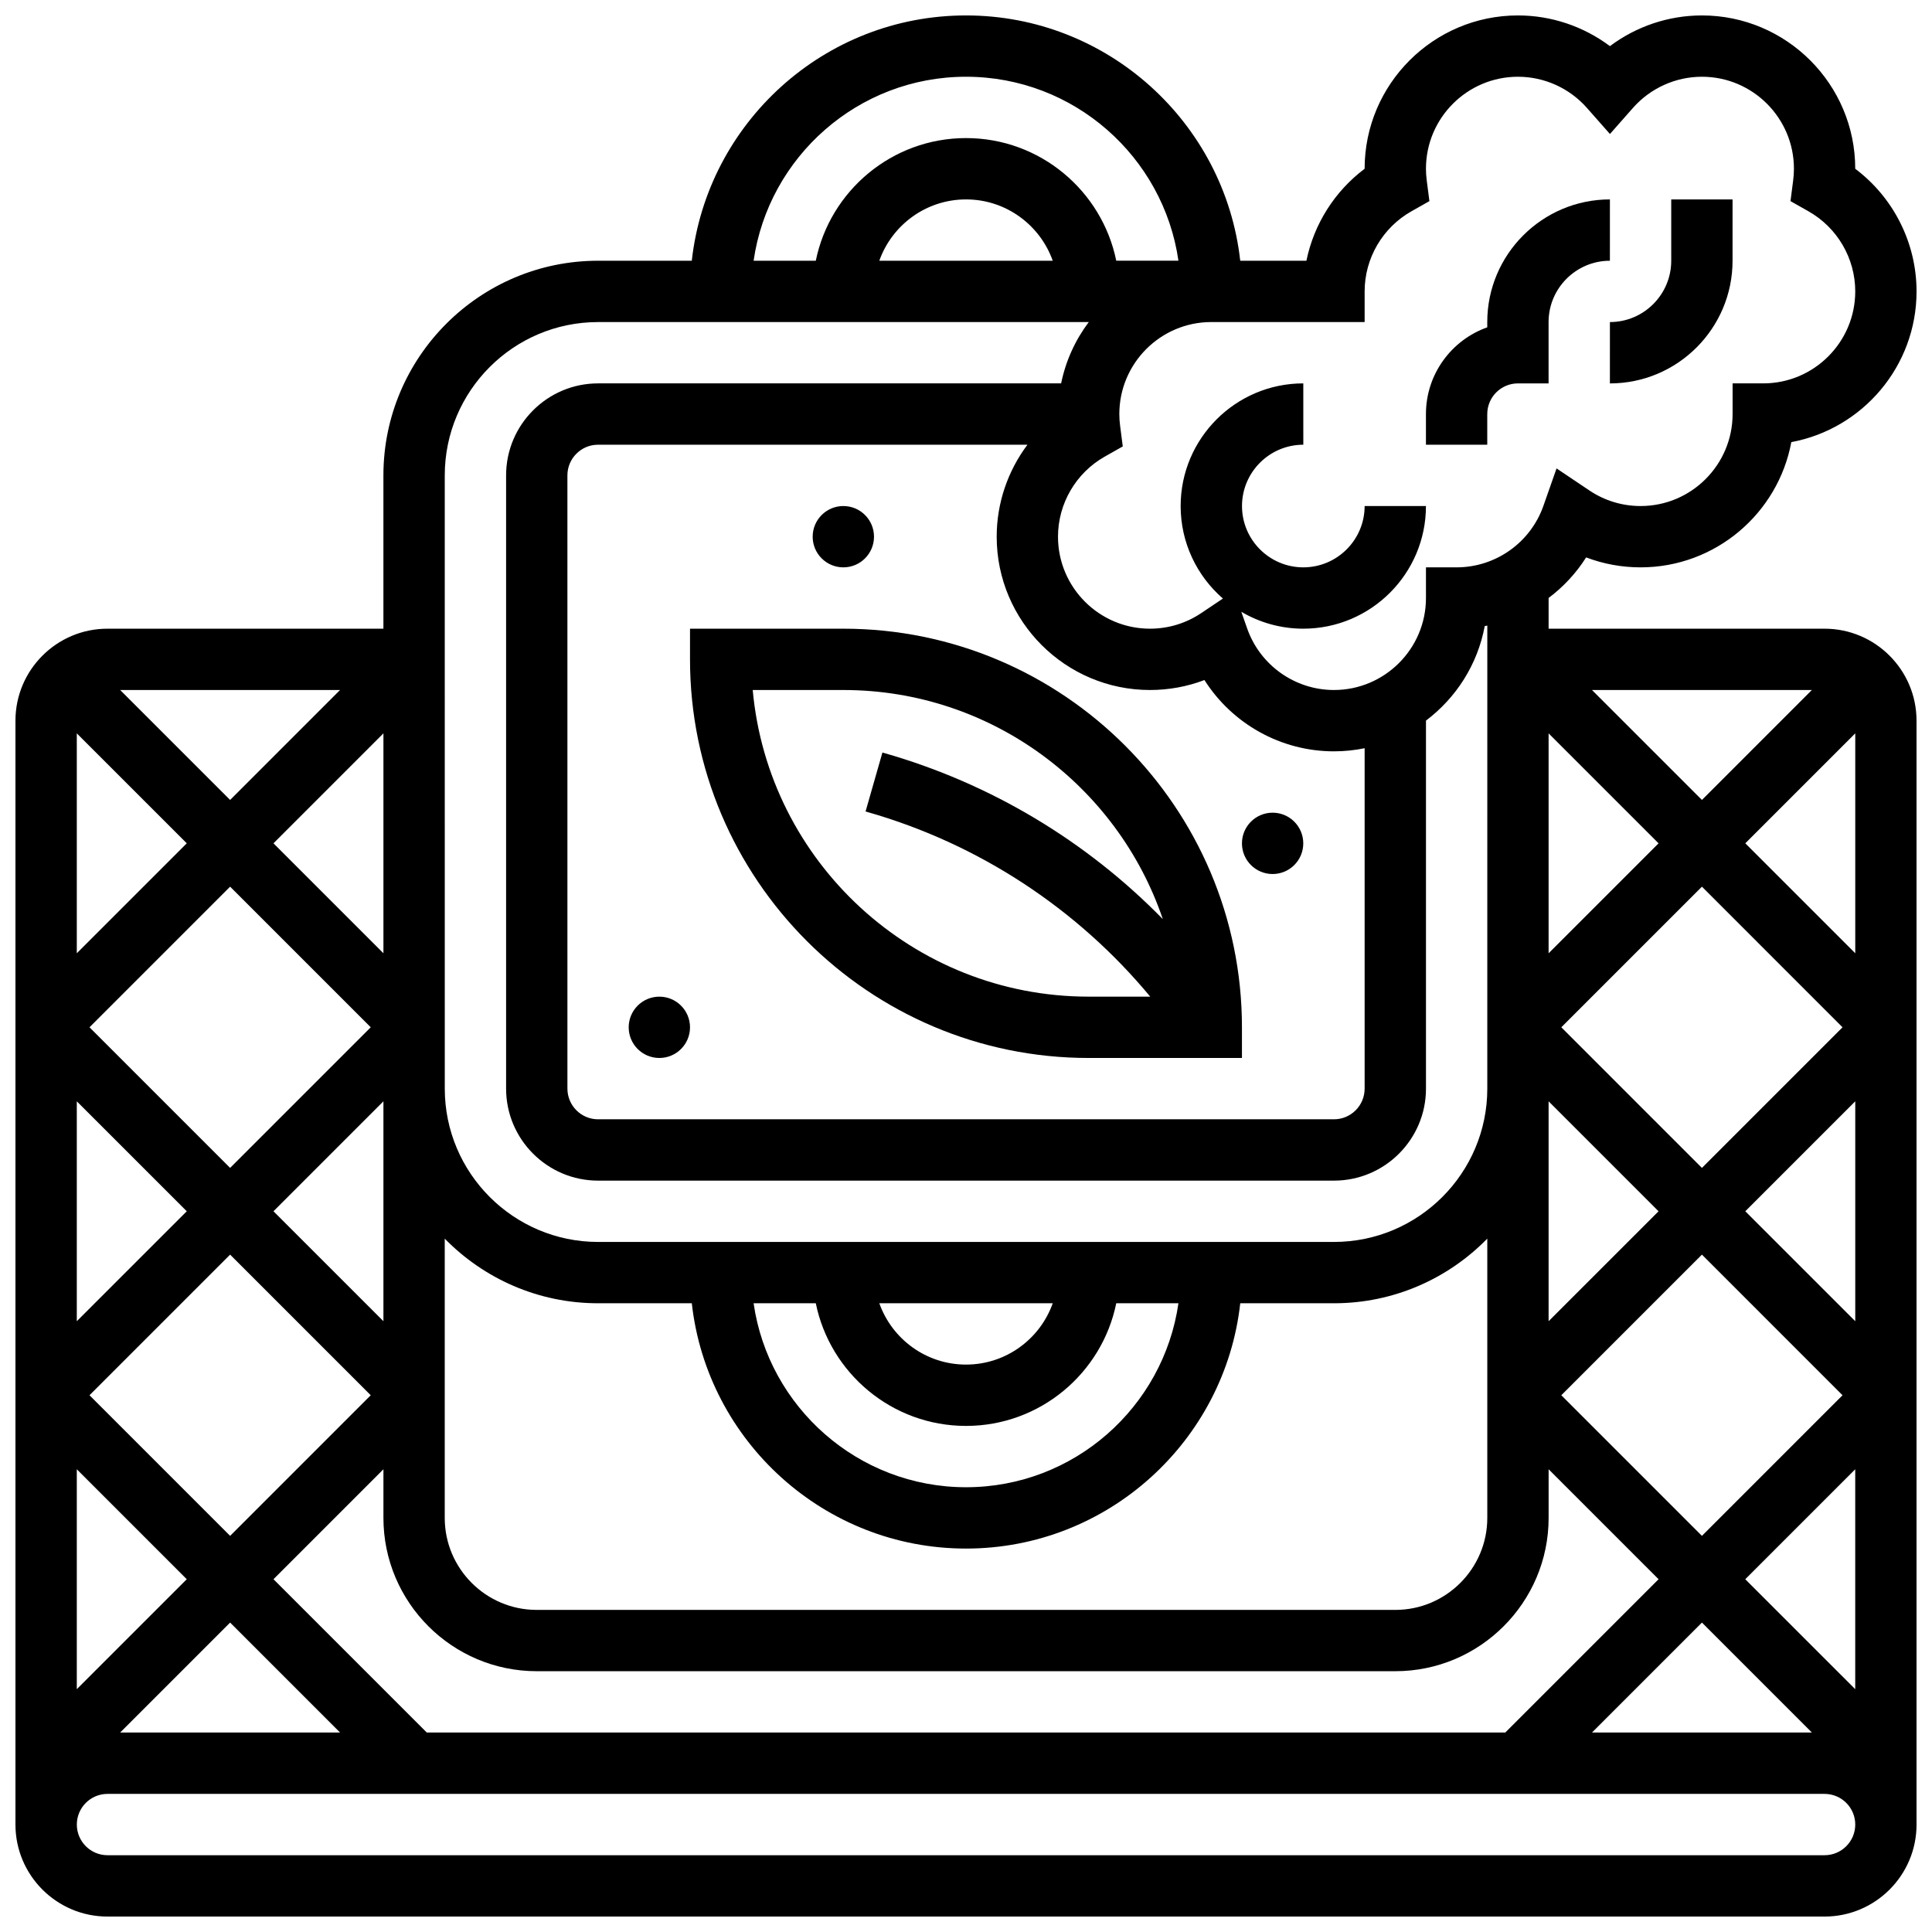
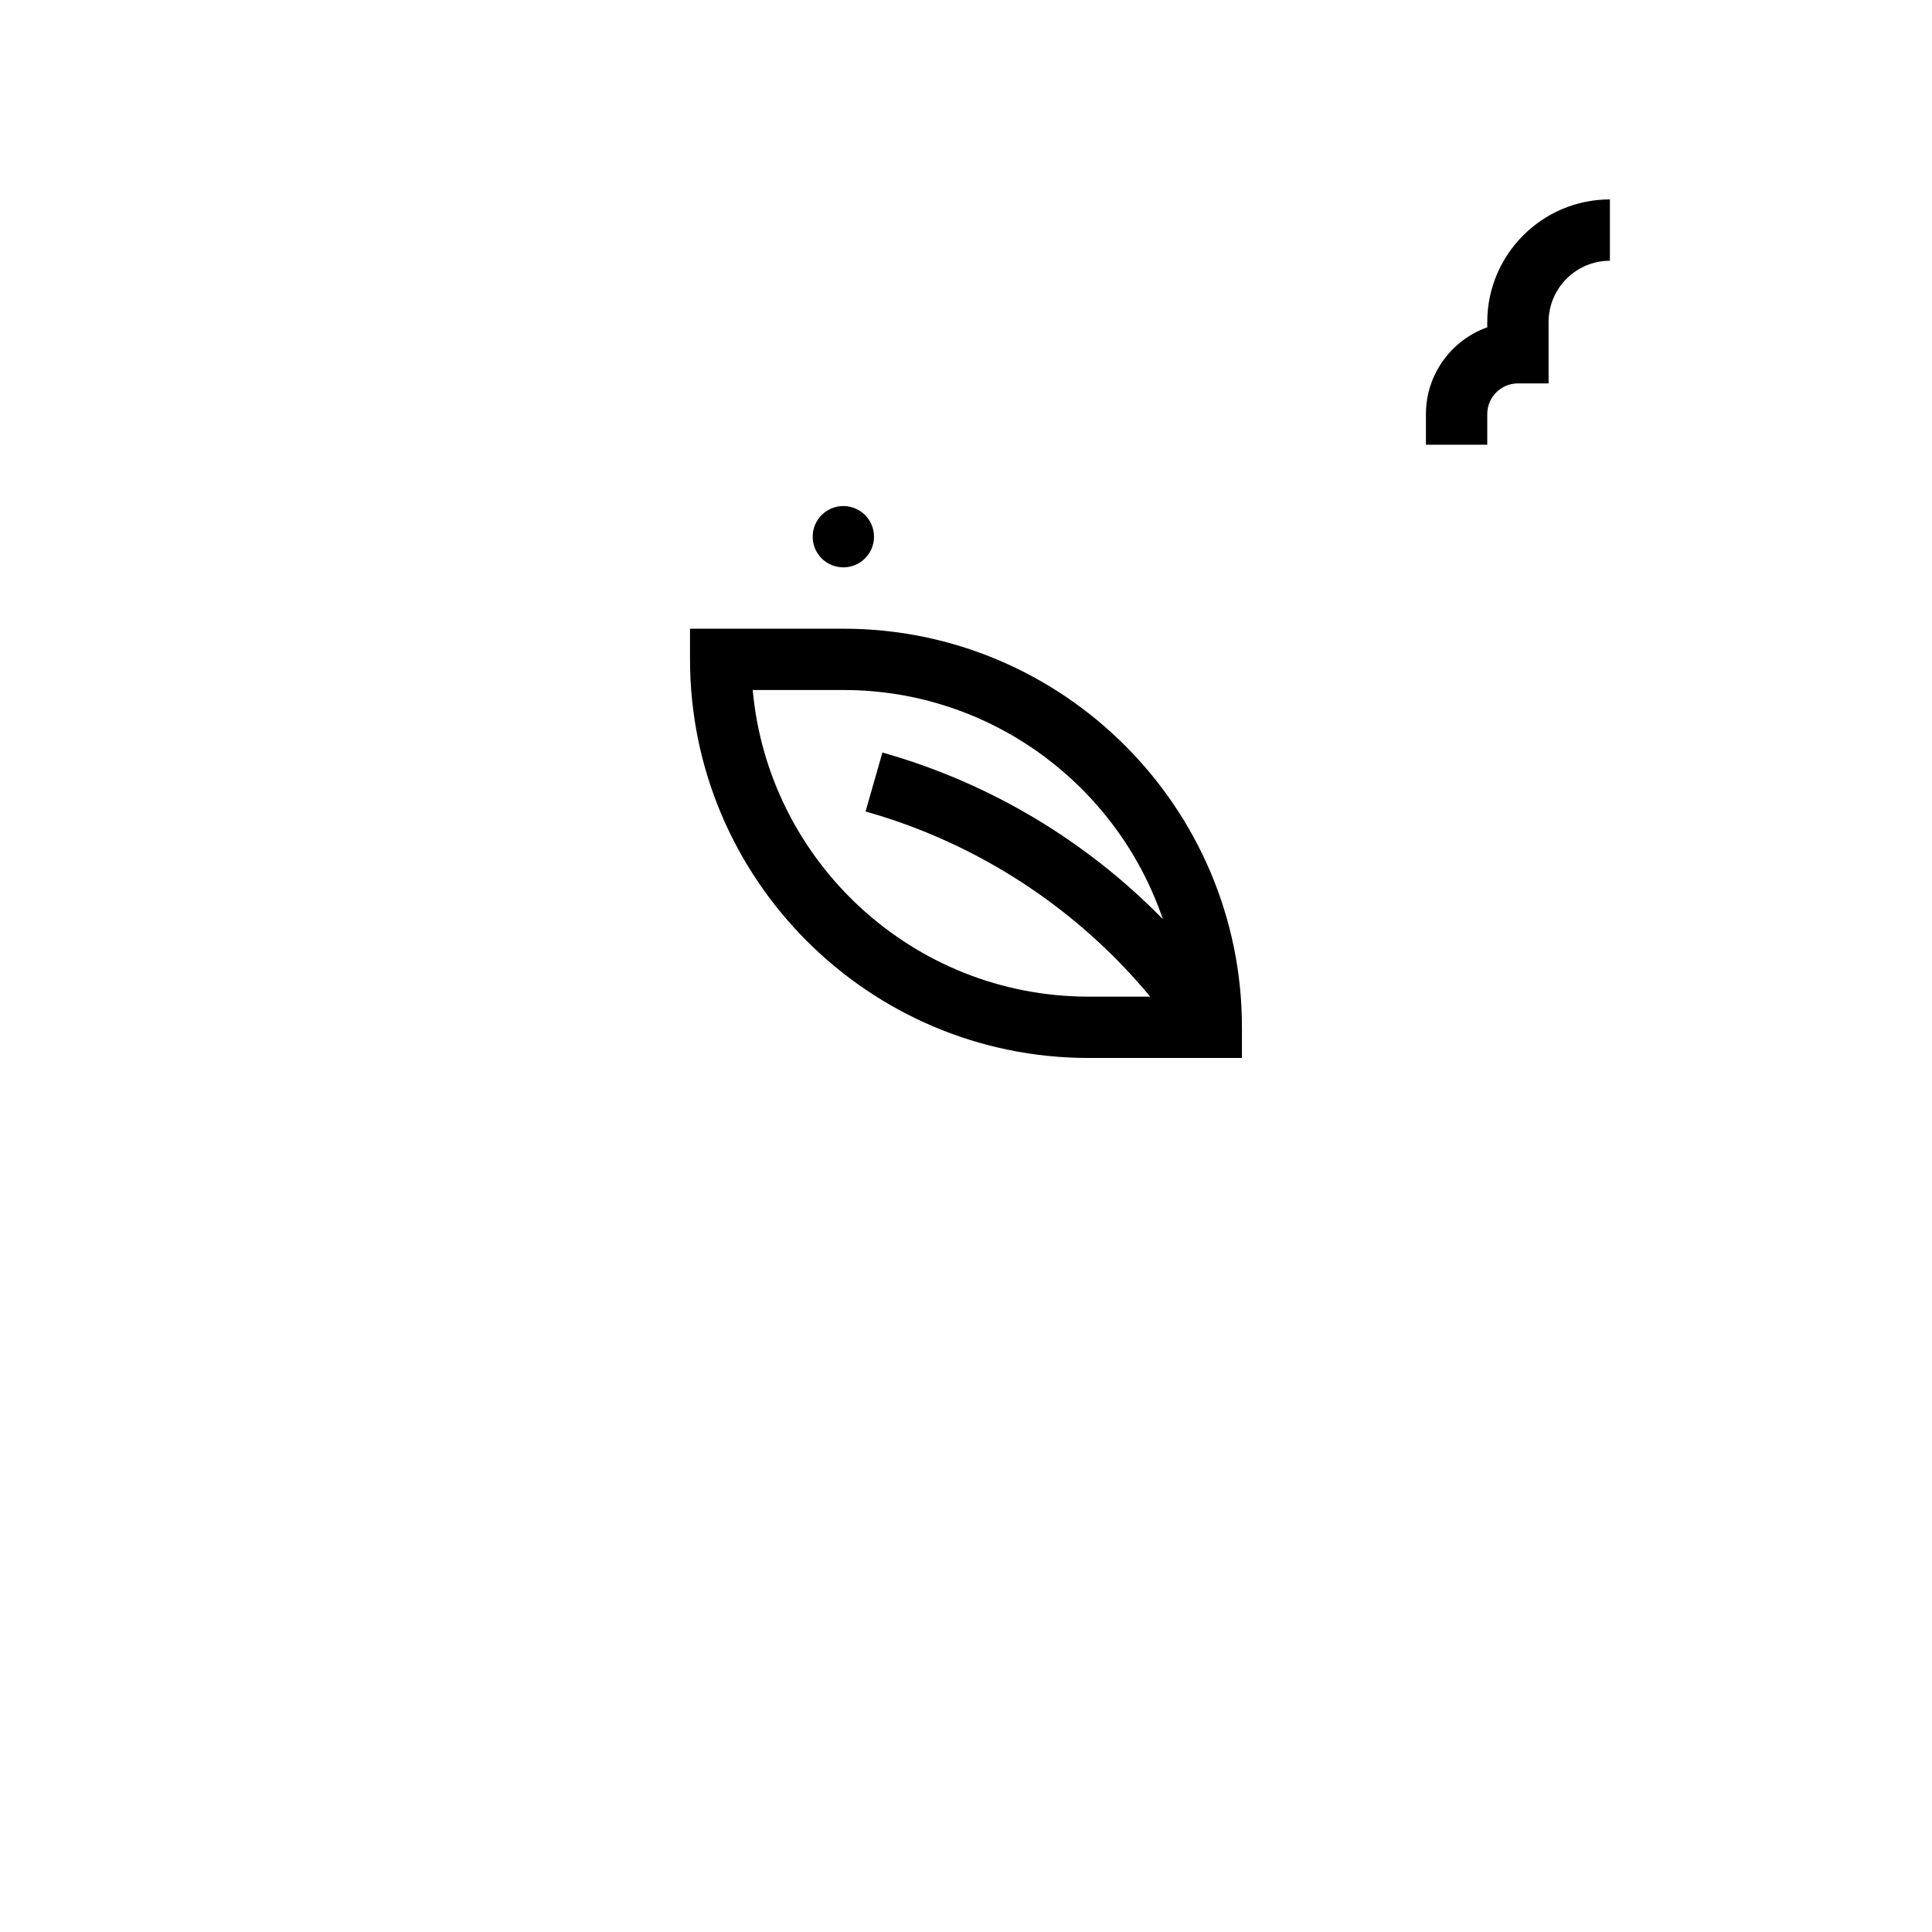
<svg xmlns="http://www.w3.org/2000/svg" width="800px" height="800px" version="1.1" viewBox="144 144 512 512">
  <defs>
    <clipPath id="a">
-       <path d="m148.09 148.09h503.81v503.81h-503.81z" />
+       <path d="m148.09 148.09h503.81v503.81z" />
    </clipPath>
  </defs>
  <g clip-path="url(#a)">
-     <path d="m627.53 310.61h-73.133v-8.141c3.906-2.93 7.289-6.562 9.945-10.75 4.574 1.738 9.449 2.637 14.43 2.637 19.863 0 36.441-14.324 39.945-33.188 18.863-3.504 33.188-20.082 33.188-39.945 0-12.848-6.117-24.879-16.25-32.496v-0.008c0-22.402-18.227-40.629-40.629-40.629-8.855 0-17.398 2.902-24.379 8.137-6.981-5.234-15.523-8.137-24.379-8.137-22.402 0-40.629 18.227-40.629 40.629v0.008c-7.961 5.981-13.441 14.684-15.426 24.367h-17.539c-4.059-36.512-35.094-65.004-72.672-65.004s-68.613 28.492-72.672 65.008h-24.84c-31.363 0-56.883 25.516-56.883 56.883v40.629h-73.133c-13.441 0-24.379 10.934-24.379 24.379v292.54c0 13.441 10.934 24.379 24.379 24.379h455.05c13.441 0 24.379-10.934 24.379-24.379l-0.004-292.54c0-13.445-10.934-24.379-24.375-24.379zm8.125 281.04-29.141-29.137 29.141-29.141zm-275.46-102.27c3.773 18.523 20.191 32.504 39.812 32.504s36.039-13.98 39.812-32.504h16.48c-3.957 27.527-27.688 48.754-56.293 48.754s-52.336-21.227-56.293-48.754zm16.832 0h45.961c-3.356 9.457-12.387 16.25-22.98 16.25-10.594 0.004-19.625-6.793-22.98-16.25zm-49.691 0c4.059 36.516 35.094 65.008 72.672 65.008s68.613-28.492 72.672-65.008h24.84c15.906 0 30.297-6.57 40.629-17.129v74.012c0 13.441-10.934 24.379-24.379 24.379h-227.53c-13.441 0-24.379-10.934-24.379-24.379v-74.008c10.332 10.559 24.727 17.125 40.633 17.125zm227.06-151.03 29.141 29.141-29.141 29.137zm11.492-11.492h58.277l-29.137 29.141zm-11.492 167.28v-58.277l29.141 29.141zm40.633-17.648 37.262 37.266-37.262 37.266-37.266-37.266zm-37.266-60.246 37.266-37.266 37.262 37.266-37.262 37.266zm-312.15 19.617v58.277l-29.141-29.137zm-40.629 17.648-37.266-37.266 37.266-37.266 37.262 37.266zm37.262 60.246-37.262 37.266-37.266-37.266 37.266-37.266zm3.367-117.13-29.141-29.137 29.141-29.141zm-40.629-40.629-29.141-29.141h58.277zm-11.492 11.492-29.141 29.137v-58.277zm0 97.512-29.141 29.137v-58.277zm0 97.512-29.141 29.137v-58.277zm11.492 11.488 29.137 29.141h-58.277zm52.121 29.141-40.629-40.629 29.137-29.141v12.887c0 22.402 18.227 40.629 40.629 40.629h227.53c22.402 0 40.629-18.227 40.629-40.629v-12.887l29.141 29.141-40.629 40.629zm337.93-29.141 29.137 29.141h-58.277zm40.629-79.863-29.141-29.137 29.141-29.141zm-29.141-126.65 29.141-29.141v58.277zm-100.88-138.14v-8.125c0-8.77 4.754-16.906 12.406-21.23l4.758-2.691-0.699-5.422c-0.145-1.109-0.215-2.141-0.215-3.16 0-13.441 10.934-24.379 24.379-24.379 6.984 0 13.652 3.012 18.285 8.266l6.094 6.906 6.094-6.906c4.633-5.25 11.297-8.266 18.285-8.266 13.441 0 24.379 10.934 24.379 24.379 0 1.02-0.07 2.051-0.211 3.16l-0.699 5.422 4.758 2.691c7.648 4.328 12.402 12.461 12.402 21.23 0 13.441-10.934 24.379-24.379 24.379h-8.125v8.125c0 13.441-10.934 24.379-24.379 24.379-4.856 0-9.543-1.422-13.555-4.117l-8.719-5.852-3.477 9.906c-3.422 9.758-12.668 16.312-23.004 16.312h-8.125v8.125c0 13.441-10.934 24.379-24.379 24.379-10.34 0-19.582-6.555-23.004-16.309l-1.551-4.418c4.824 2.84 10.438 4.477 16.426 4.477 17.922 0 32.504-14.582 32.504-32.504h-16.25c0 8.961-7.293 16.25-16.25 16.25-8.961 0-16.25-7.293-16.25-16.25 0-8.961 7.293-16.25 16.25-16.25l-0.004-16.254c-17.922 0-32.504 14.582-32.504 32.504 0 9.777 4.344 18.555 11.199 24.516l-5.769 3.871c-4.012 2.695-8.699 4.117-13.555 4.117-13.441 0-24.379-10.934-24.379-24.379 0-8.77 4.754-16.906 12.406-21.23l4.758-2.691-0.699-5.422c-0.145-1.105-0.211-2.141-0.211-3.16 0-13.441 10.934-24.379 24.379-24.379l40.629 0.004zm-56.883 97.512c4.981 0 9.855-0.898 14.43-2.641 7.34 11.574 20.223 18.895 34.328 18.895 2.781 0 5.5-0.289 8.125-0.828v90.215c0 4.481-3.644 8.125-8.125 8.125h-195.02c-4.481 0-8.125-3.644-8.125-8.125l-0.004-162.52c0-4.481 3.644-8.125 8.125-8.125h113.79c-5.199 6.93-8.152 15.453-8.152 24.379 0.004 22.398 18.23 40.625 40.633 40.625zm-48.754-162.52c28.605 0 52.336 21.227 56.293 48.754h-16.48c-3.777-18.52-20.191-32.5-39.812-32.5s-36.039 13.98-39.812 32.504h-16.48c3.957-27.527 27.688-48.758 56.293-48.758zm22.98 48.758h-45.961c3.356-9.457 12.387-16.25 22.98-16.25 10.59-0.004 19.625 6.793 22.98 16.25zm-161.12 56.883c0-22.402 18.227-40.629 40.629-40.629h130.04c-3.555 4.727-6.102 10.25-7.324 16.25h-122.71c-13.441 0-24.379 10.934-24.379 24.379v162.52c0 13.441 10.934 24.379 24.379 24.379h195.02c13.441 0 24.379-10.934 24.379-24.379v-97.539c7.973-6 13.68-14.855 15.57-25.039 0.23-0.043 0.457-0.086 0.684-0.133l-0.004 122.71c0 22.402-18.227 40.629-40.629 40.629h-195.02c-22.402 0-40.629-18.227-40.629-40.629zm365.67 365.67h-455.05c-4.481 0-8.125-3.644-8.125-8.125 0-4.481 3.644-8.125 8.125-8.125h455.05c4.481 0 8.125 3.644 8.125 8.125 0 4.477-3.648 8.125-8.125 8.125z" />
-   </g>
+     </g>
  <path d="m326.86 310.61v8.125c0 58.25 47.387 105.64 105.64 105.64h40.629v-8.125c0-58.25-47.387-105.64-105.64-105.64zm125.3 76.965c-20.238-20.691-45.637-35.953-73.77-43.992l-0.539-0.156-4.469 15.625 0.543 0.156c29.406 8.402 55.512 25.543 74.898 48.914h-16.324c-46.551 0-84.902-35.762-89.02-81.258l24.012-0.004c39.262 0 72.695 25.445 84.668 60.715z" />
  <path d="m375.62 286.23c0 4.488-3.637 8.125-8.125 8.125-4.488 0-8.129-3.637-8.129-8.125s3.641-8.125 8.129-8.125c4.488 0 8.125 3.637 8.125 8.125" />
-   <path d="m326.86 416.25c0 4.488-3.637 8.125-8.125 8.125s-8.125-3.637-8.125-8.125 3.637-8.125 8.125-8.125 8.125 3.637 8.125 8.125" />
-   <path d="m489.38 367.5c0 4.488-3.637 8.125-8.125 8.125-4.488 0-8.125-3.637-8.125-8.125 0-4.488 3.637-8.129 8.125-8.129 4.488 0 8.125 3.641 8.125 8.129" />
  <path d="m538.14 253.73c0-4.481 3.644-8.125 8.125-8.125h8.125v-16.254c0-8.961 7.293-16.25 16.25-16.25l0.004-16.254c-17.922 0-32.504 14.582-32.504 32.504v1.395c-9.461 3.356-16.25 12.391-16.25 22.984v8.125h16.25z" />
-   <path d="m570.64 245.61c17.922 0 32.504-14.582 32.504-32.504v-16.254h-16.25v16.25c0 8.961-7.293 16.25-16.25 16.25z" />
</svg>